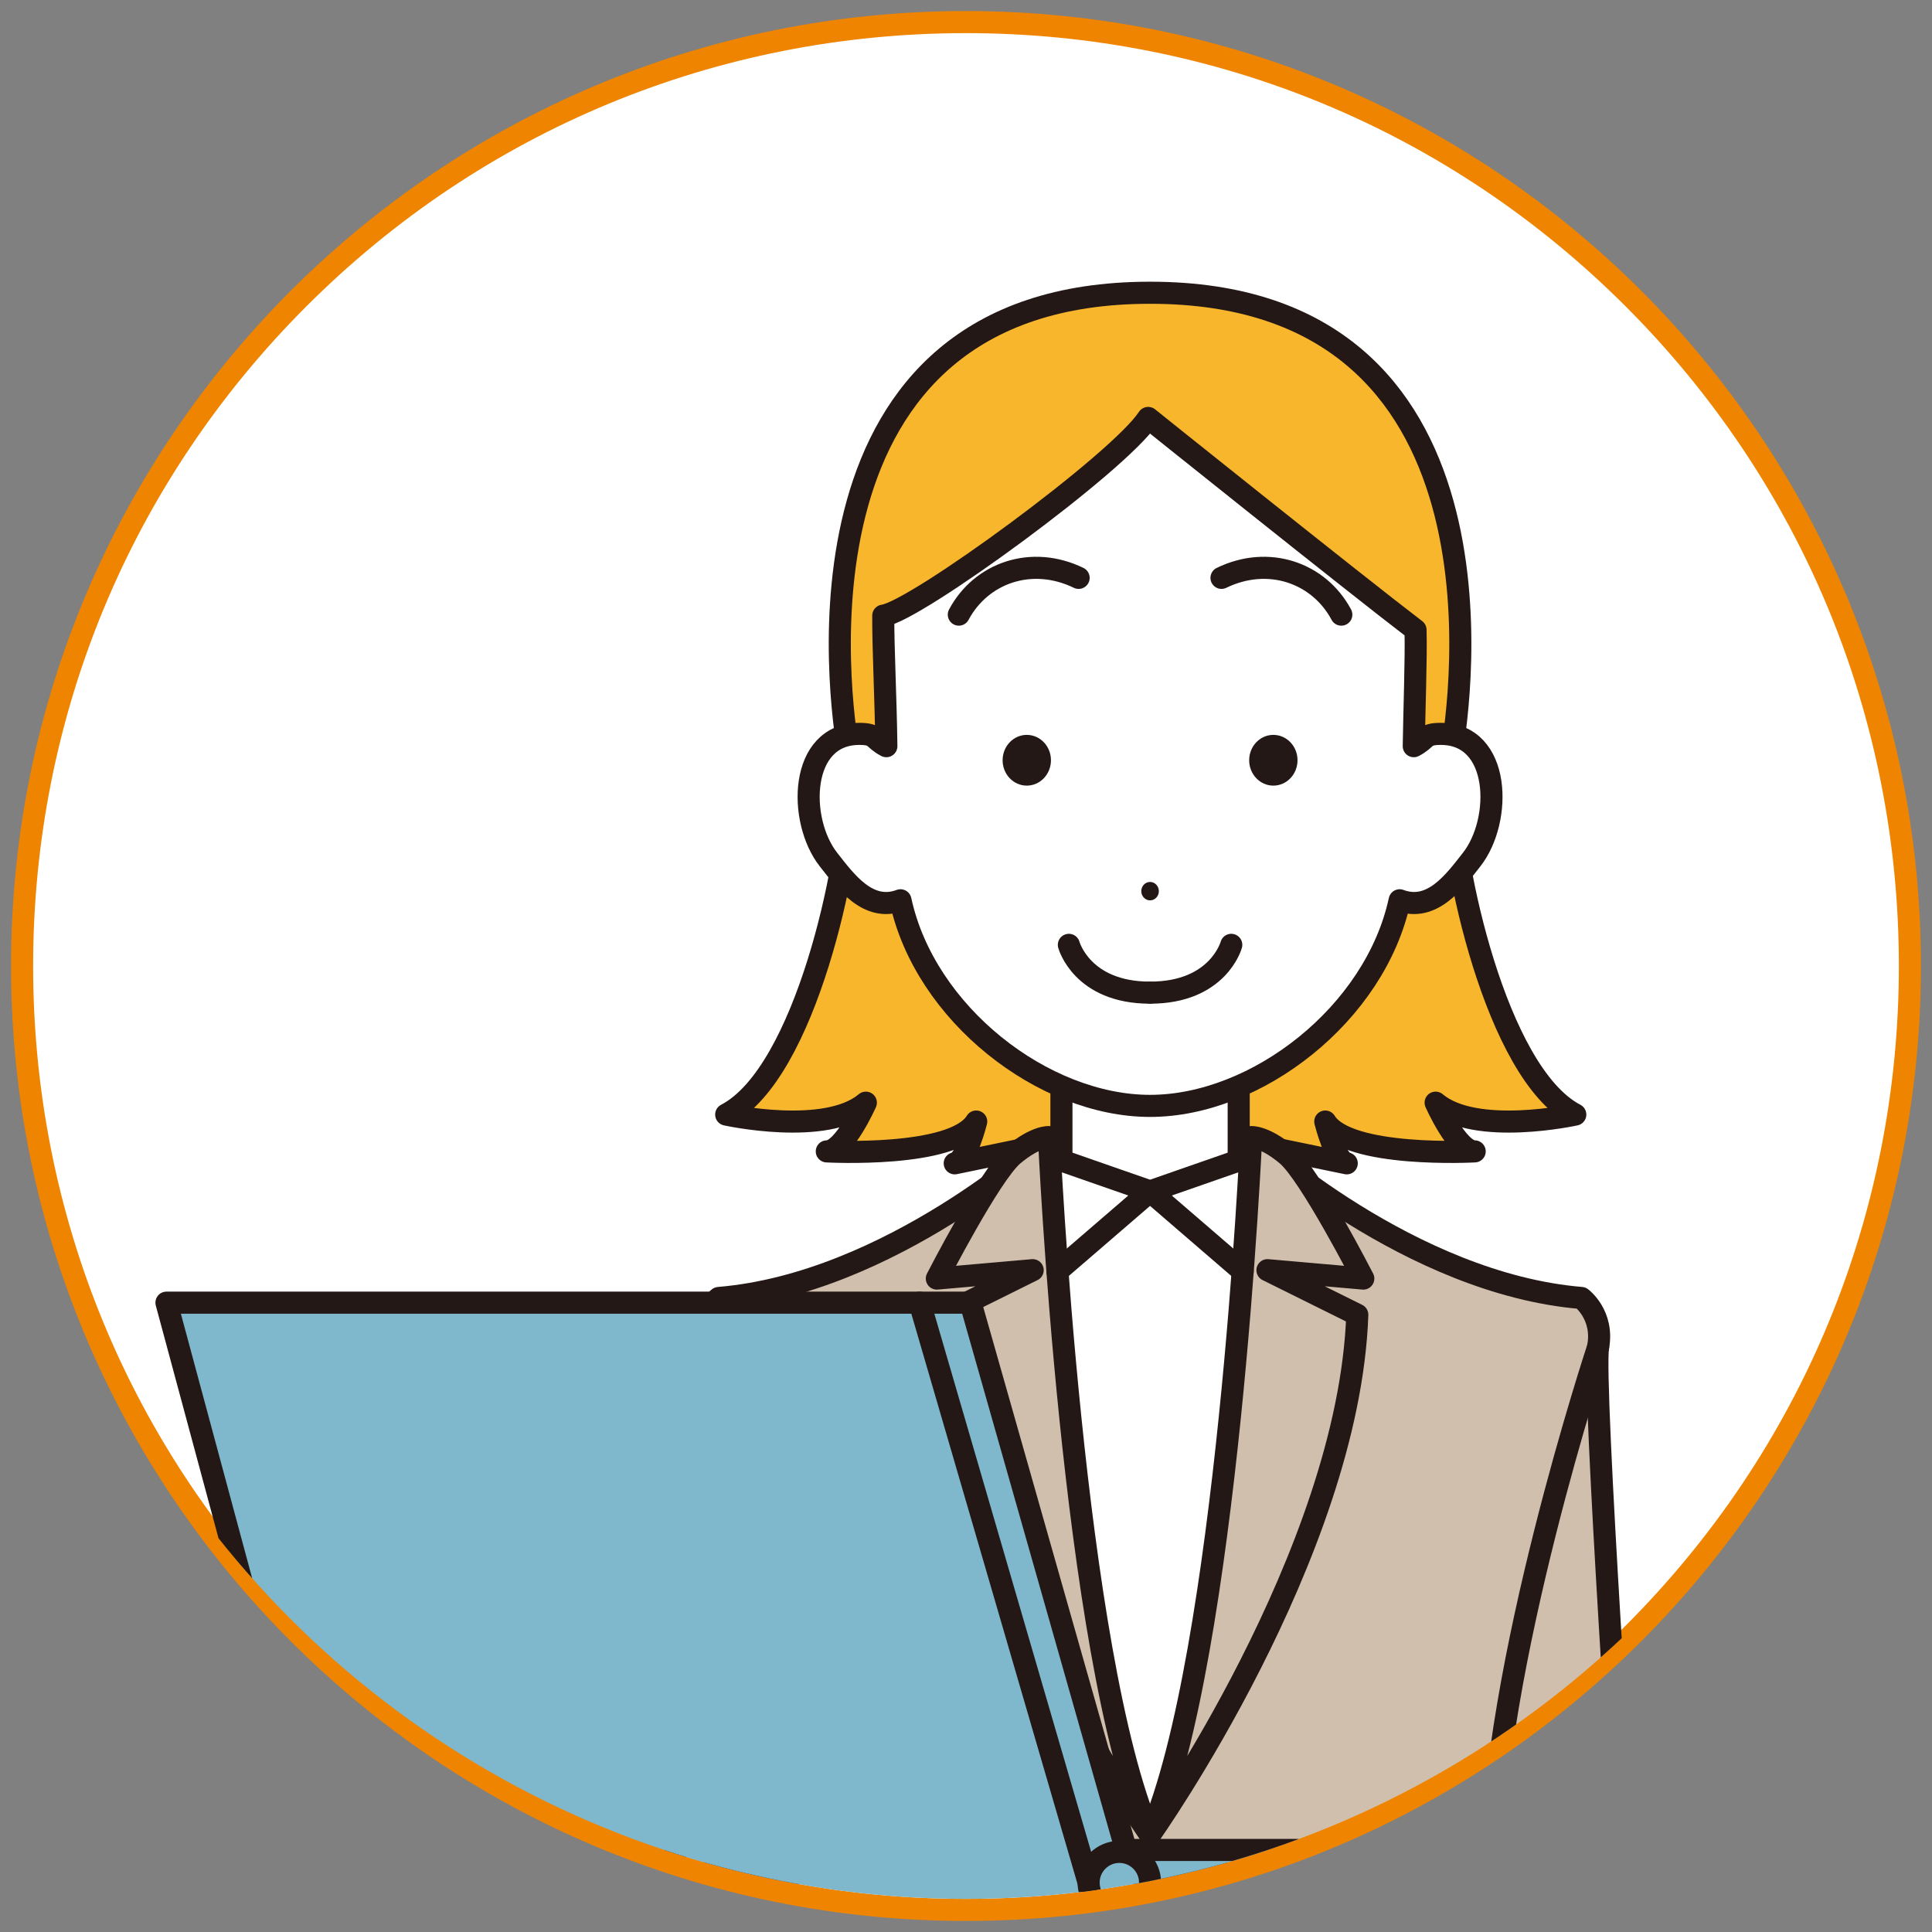
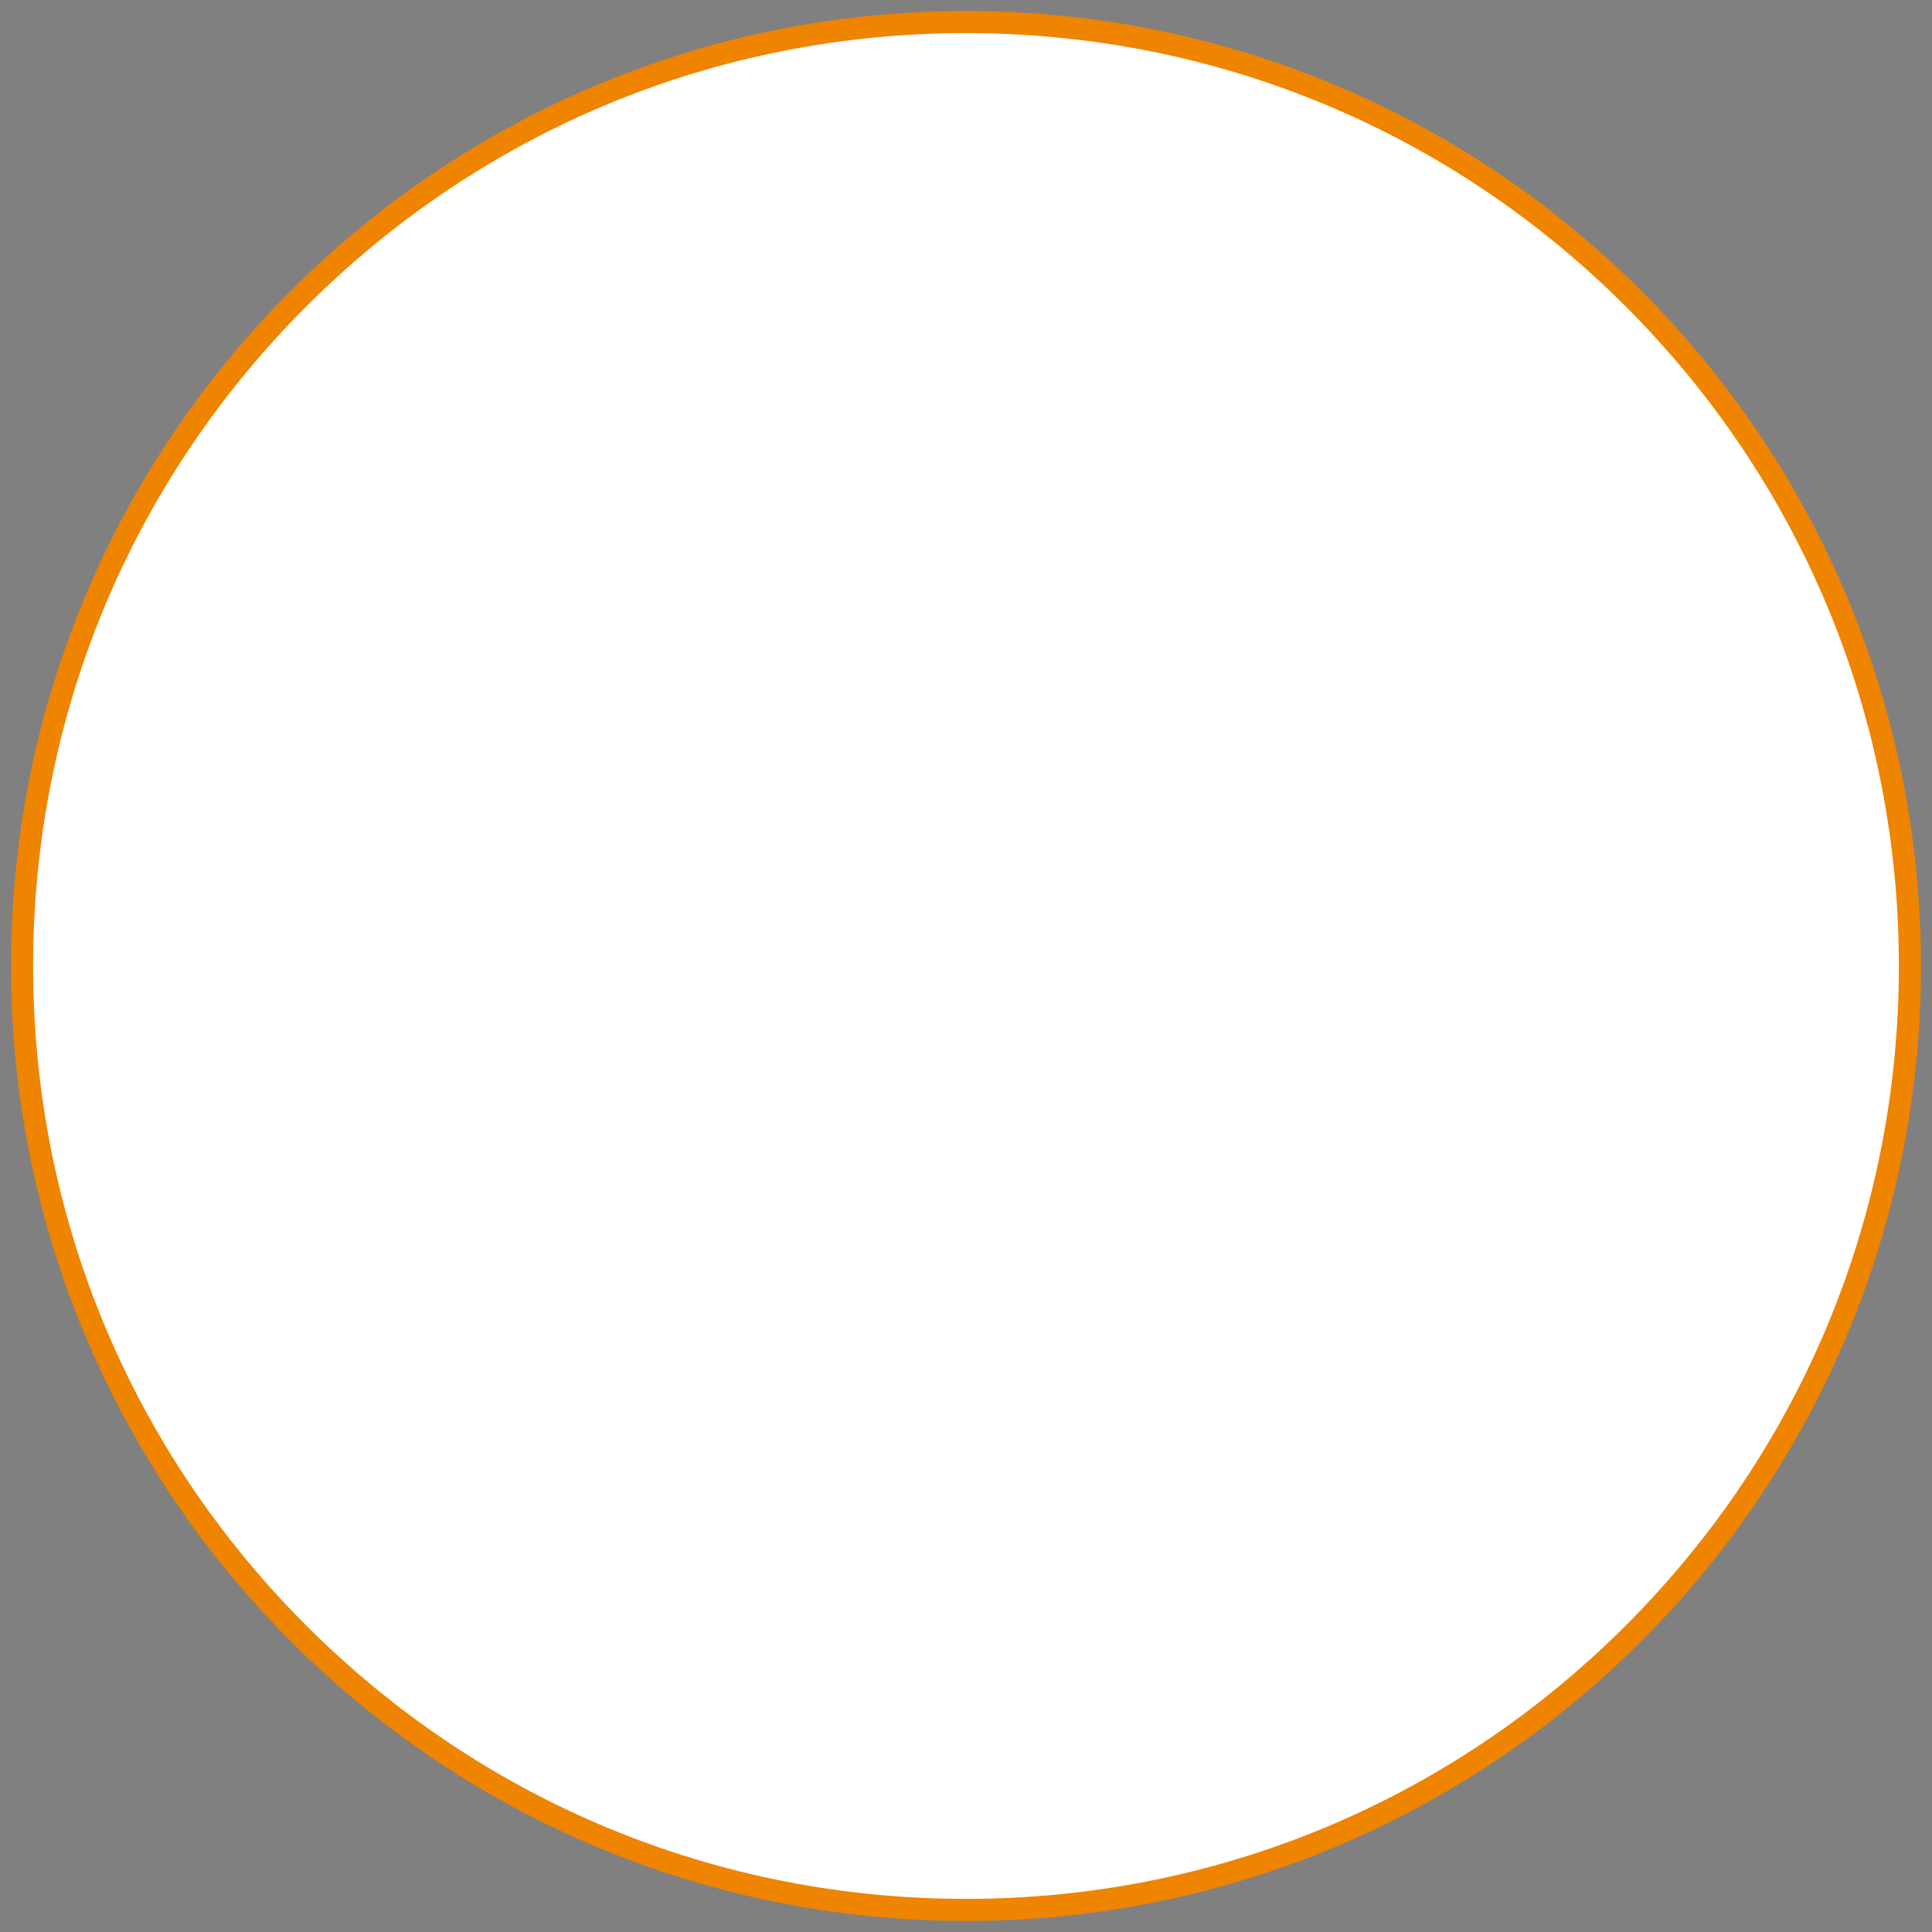
<svg xmlns="http://www.w3.org/2000/svg" id="_レイヤー_2" data-name=" レイヤー 2" version="1.1" viewBox="0 0 262.45 262.45">
  <rect x="0" y="0" width="262.45" height="262.45" fill="#808080" stroke="none" />
  <defs>
    <style>
      .cls-1 {
        fill: #231815;
      }

      .cls-1, .cls-2, .cls-3, .cls-4 {
        stroke-width: 0px;
      }

      .cls-2 {
        fill: #ef8400;
      }

      .cls-5 {
        fill: #f8b62d;
      }

      .cls-5, .cls-6, .cls-7, .cls-8, .cls-9 {
        stroke: #231815;
        stroke-linecap: round;
        stroke-linejoin: round;
        stroke-width: 3px;
      }

      .cls-10 {
        clip-path: url(#clippath);
      }

      .cls-3, .cls-8 {
        fill: none;
      }

      .cls-6, .cls-4 {
        fill: #fff;
      }

      .cls-7 {
        fill: #7fb8cc;
      }

      .cls-9 {
        fill: #d0bfad;
      }
    </style>
    <clipPath id="clippath">
-       <circle class="cls-3" cx="131.225" cy="128.225" r="129.725" />
-     </clipPath>
+       </clipPath>
  </defs>
  <g>
-     <path class="cls-4" d="M131.225,259.45C60.521,259.45,3,201.929,3,131.225S60.521,3,131.225,3s128.225,57.521,128.225,128.225-57.521,128.225-128.225,128.225Z" />
+     <path class="cls-4" d="M131.225,259.45C60.521,259.45,3,201.929,3,131.225S60.521,3,131.225,3s128.225,57.521,128.225,128.225-57.521,128.225-128.225,128.225" />
    <path class="cls-2" d="M131.225,4.5c33.85,0,65.673,13.182,89.608,37.117,23.935,23.935,37.117,55.759,37.117,89.608s-13.182,65.673-37.117,89.608c-23.935,23.935-55.759,37.117-89.608,37.117s-65.673-13.182-89.608-37.117c-23.935-23.935-37.117-55.759-37.117-89.608s13.182-65.673,37.117-89.608C65.552,17.682,97.376,4.5,131.225,4.5M131.225,1.5C59.58,1.5,1.5,59.58,1.5,131.225s58.08,129.725,129.725,129.725,129.725-58.08,129.725-129.725S202.87,1.5,131.225,1.5h0Z" />
  </g>
  <g class="cls-10">
    <g>
      <g>
-         <path class="cls-5" d="M115.366,108.011c.133,8.652-5.838,37.718-16.717,43.396,0,0,13.533,2.984,18.972-1.617,0,0-2.919,6.619-5.307,6.619,0,0,17.247.946,20.299-4.056,0,0-1.327,5.408-2.919,5.678l26.551-5.48-11.047-38.997s-29.833-5.543-29.833-5.543Z" />
        <path class="cls-5" d="M197.276,108.011c-.133,8.652,5.838,37.718,16.717,43.396,0,0-13.533,2.984-18.972-1.617,0,0,2.919,6.619,5.307,6.619,0,0-17.247.946-20.299-4.056,0,0,1.327,5.408,2.919,5.678l-26.551-5.48,11.047-38.997s29.833-5.543,29.833-5.543Z" />
        <path class="cls-6" d="M127.263,169.337l28.98-23.876,28.951,26.216s-17.298,77.245-17.081,77.947-34.096,1.17-34.096,1.17l-6.754-81.458Z" />
        <polygon class="cls-6" points="156.242 161.849 144.189 157.647 144.189 137.23 156.216 134.845 156.242 134.845 168.269 137.23 168.269 157.647 156.216 161.849 156.242 161.849" />
        <path class="cls-5" d="M156.212,118.361s-38.753-3.996-40.879-15.785c-1.357-7.525-9.208-62.807,40.879-62.807h.033c50.087,0,42.235,55.283,40.879,62.807-2.126,11.789-40.879,15.785-40.879,15.785h-.033Z" />
        <g>
          <path class="cls-6" d="M156.246,149.789c-.006,0-.011-0-.017-0s-.011 0-.017 0h.033Z" />
          <path class="cls-6" d="M155.971,56.774c-3.992,6.088-31.662,26.306-35.985,26.856-.023,4.489.329,10.78.42,17.734-1.884-.977-1.291-1.671-3.675-1.671-8.186,0-8.376,11.749-4.188,17.072,2.304,2.928,5.359,7.194,9.782,5.533,3.316,15.415,19.429,27.93,33.904,27.93,14.476,0,30.588-12.515,33.904-27.93,4.423,1.661,7.478-2.605,9.782-5.533,4.188-5.324,3.998-17.072-4.188-17.072-2.385,0-1.792.694-3.675,1.671.06-4.59.347-12.105.24-15.795-8.547-6.526-36.32-28.795-36.32-28.795" />
        </g>
        <path class="cls-8" d="M130.249,83.494c3.046-5.695,9.899-8.092,16.276-4.995" />
        <path class="cls-8" d="M145.199,128.351s1.76,6.494,11.014,6.494" />
        <ellipse class="cls-1" cx="139.482" cy="103.275" rx="3.284" ry="3.447" />
        <path class="cls-8" d="M182.209,83.494c-3.046-5.695-9.899-8.092-16.276-4.995" />
        <path class="cls-8" d="M167.26,128.351s-1.76,6.494-11.014,6.494" />
        <ellipse class="cls-1" cx="172.976" cy="103.275" rx="3.284" ry="3.447" />
        <path class="cls-9" d="M156.215,248.532s14.49-22.354,14.295-93.452c0,0,21.032,19.308,44.305,21.24,0,0,3.092,2.282,2.279,6.671s3.743,71.451,3.743,71.451h-64.622.028-64.622s4.557-67.062,3.743-71.451,2.279-6.671,2.279-6.671c23.273-1.931,44.305-21.24,44.305-21.24-.195,71.097,14.295,93.452,14.295,93.452h-.028Z" />
        <path class="cls-9" d="M156.243,249.234s-27.027-38.154-28.166-70.632l12.206-6.057-13.02,1.141s7.283-14.199,10.375-16.789,4.857-2.431,4.857-2.431c0,0,3.179,70.215,13.747,94.768Z" />
        <path class="cls-8" d="M95.364,182.991s14.485,43.713,14.485,71.451" />
        <path class="cls-9" d="M156.215,249.234s27.027-38.154,28.166-70.632l-12.206-6.057,13.02,1.141s-7.283-14.199-10.375-16.789-4.857-2.431-4.857-2.431c0,0-3.179,70.215-13.747,94.768Z" />
        <ellipse class="cls-1" cx="156.229" cy="121.058" rx="1.192" ry="1.251" />
        <line class="cls-8" x1="156.242" y1="161.849" x2="168.814" y2="172.687" />
        <line class="cls-8" x1="156.212" y1="161.849" x2="143.64" y2="172.687" />
-         <polygon class="cls-7" points="44.968 259.915 192.359 259.915 192.359 251.306 152.968 251.306 131.838 176.959 22.613 176.959 44.968 259.915" />
        <circle class="cls-8" cx="152.055" cy="255.741" r="4.174" />
        <line class="cls-8" x1="124.925" y1="176.959" x2="147.881" y2="255.741" />
      </g>
      <path class="cls-8" d="M217.094,182.991s-14.485,43.713-14.485,71.451" />
    </g>
  </g>
</svg>